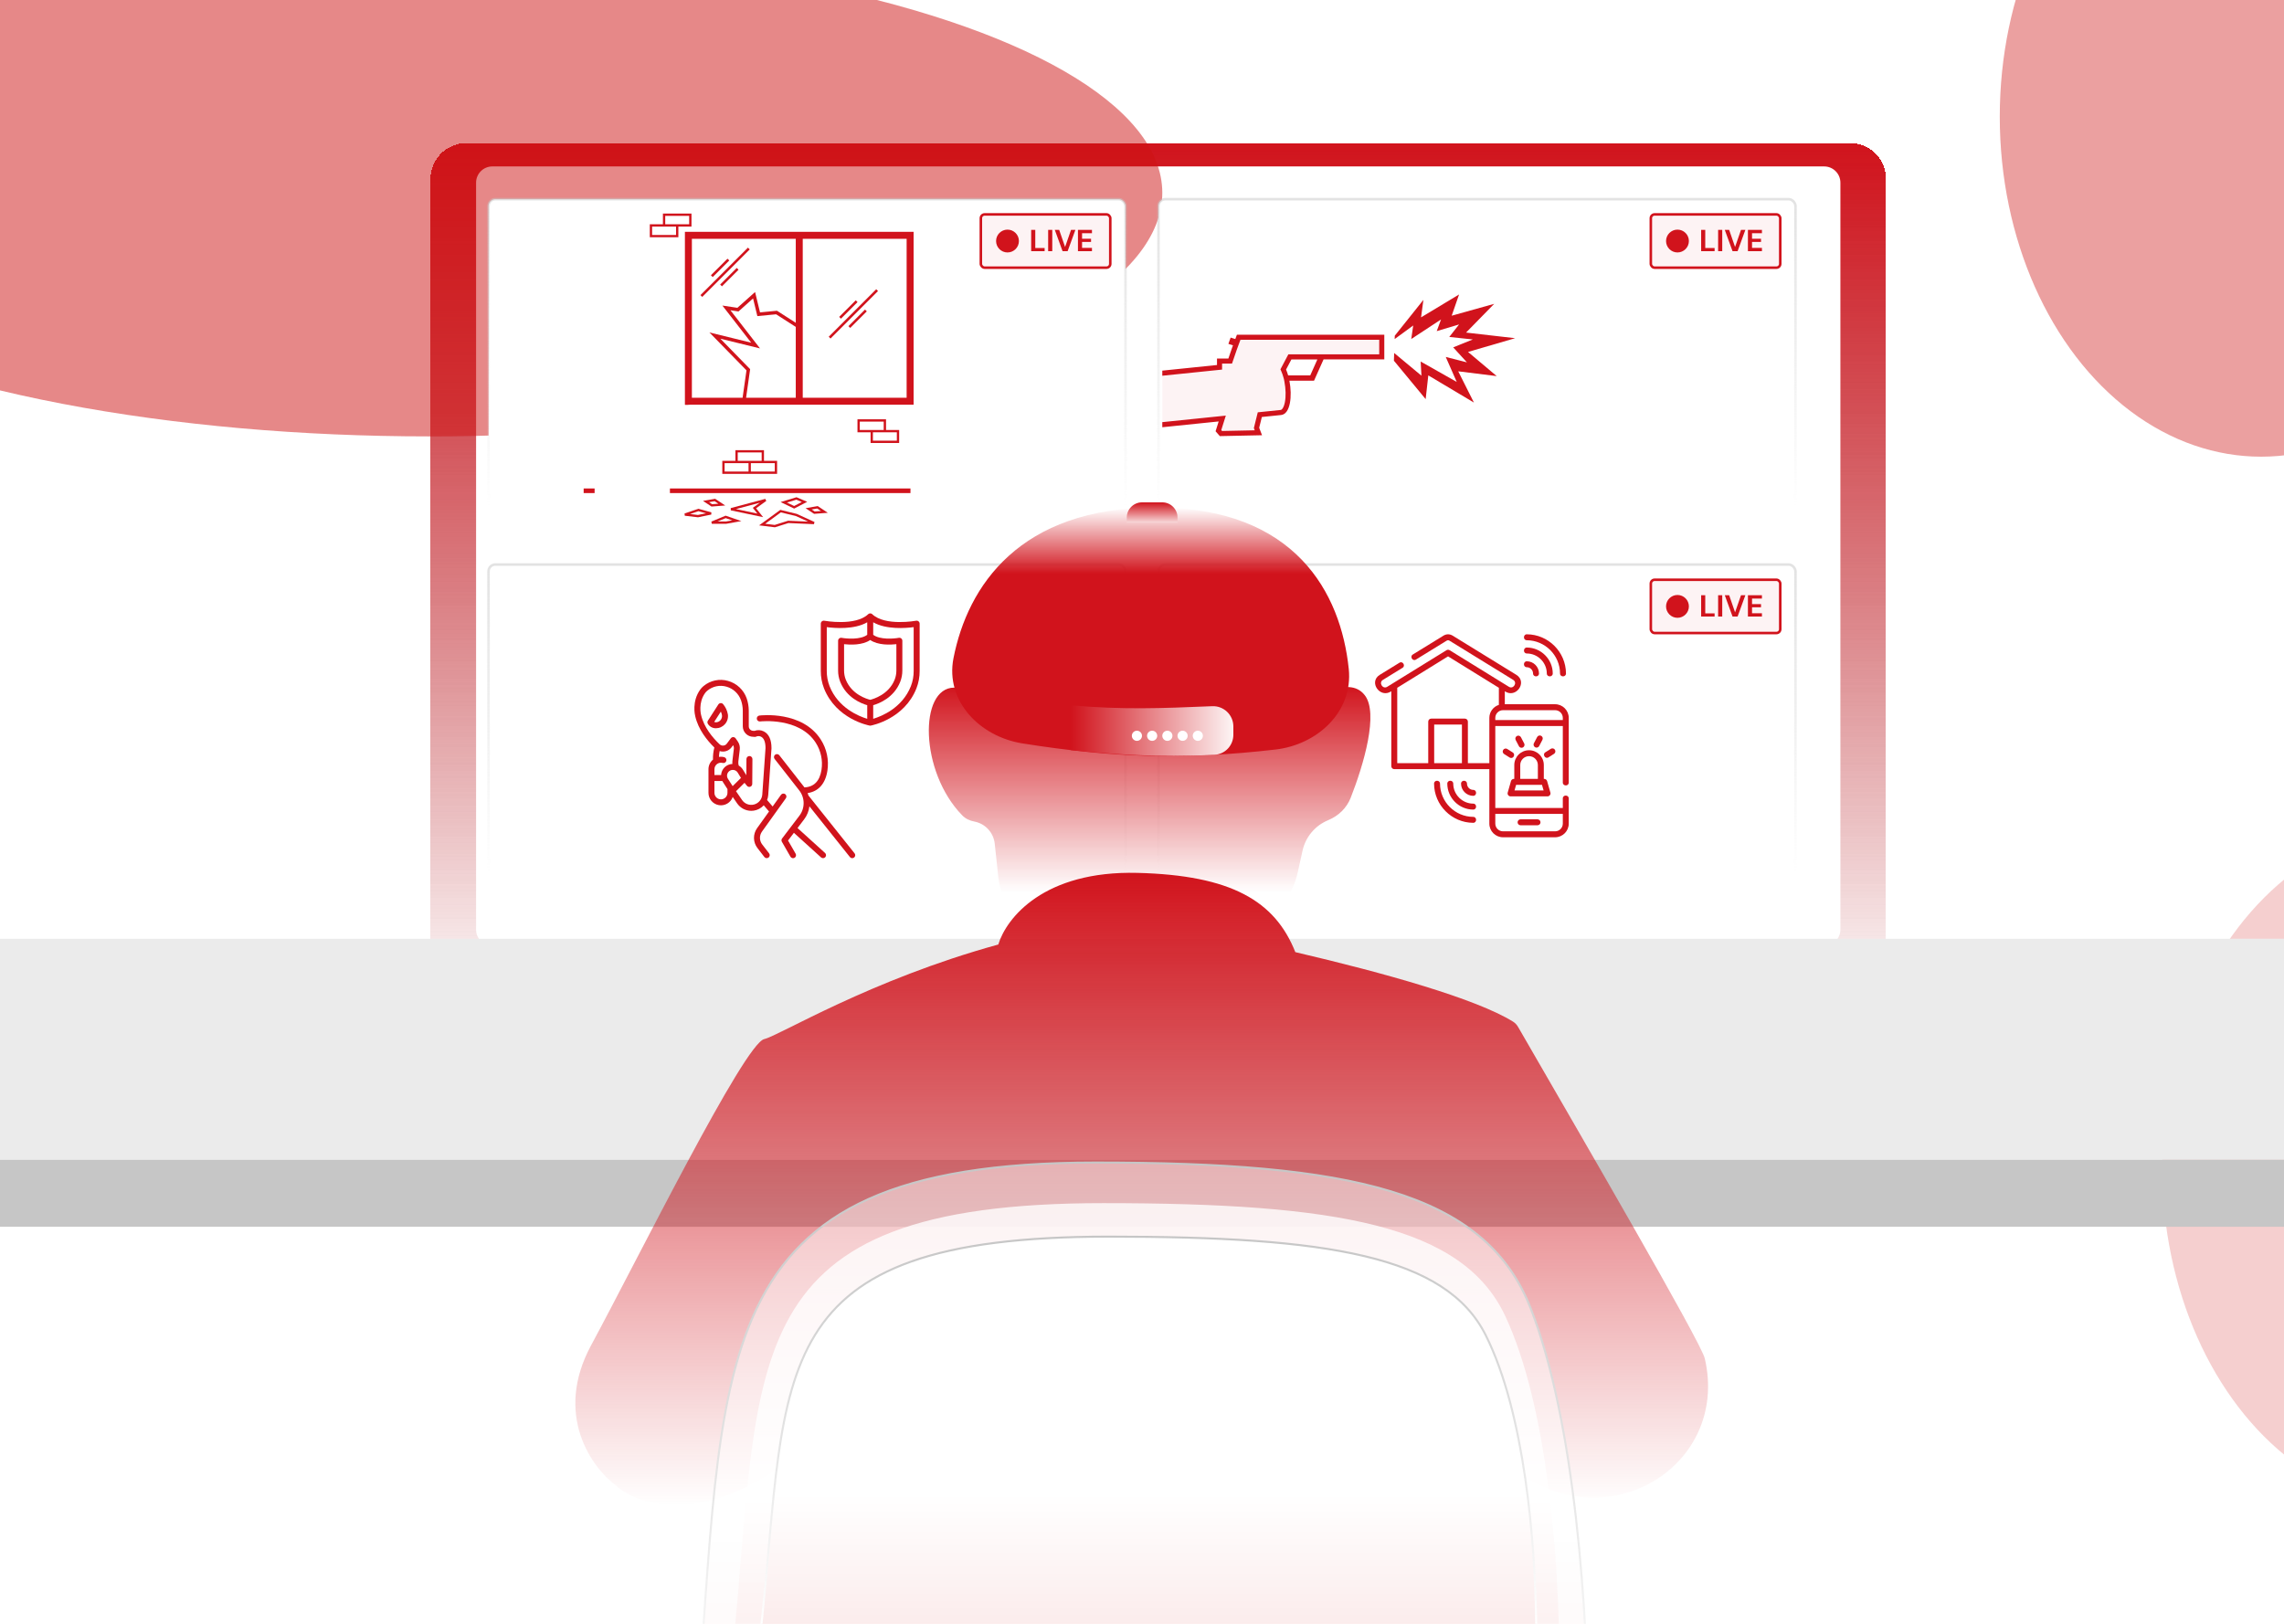
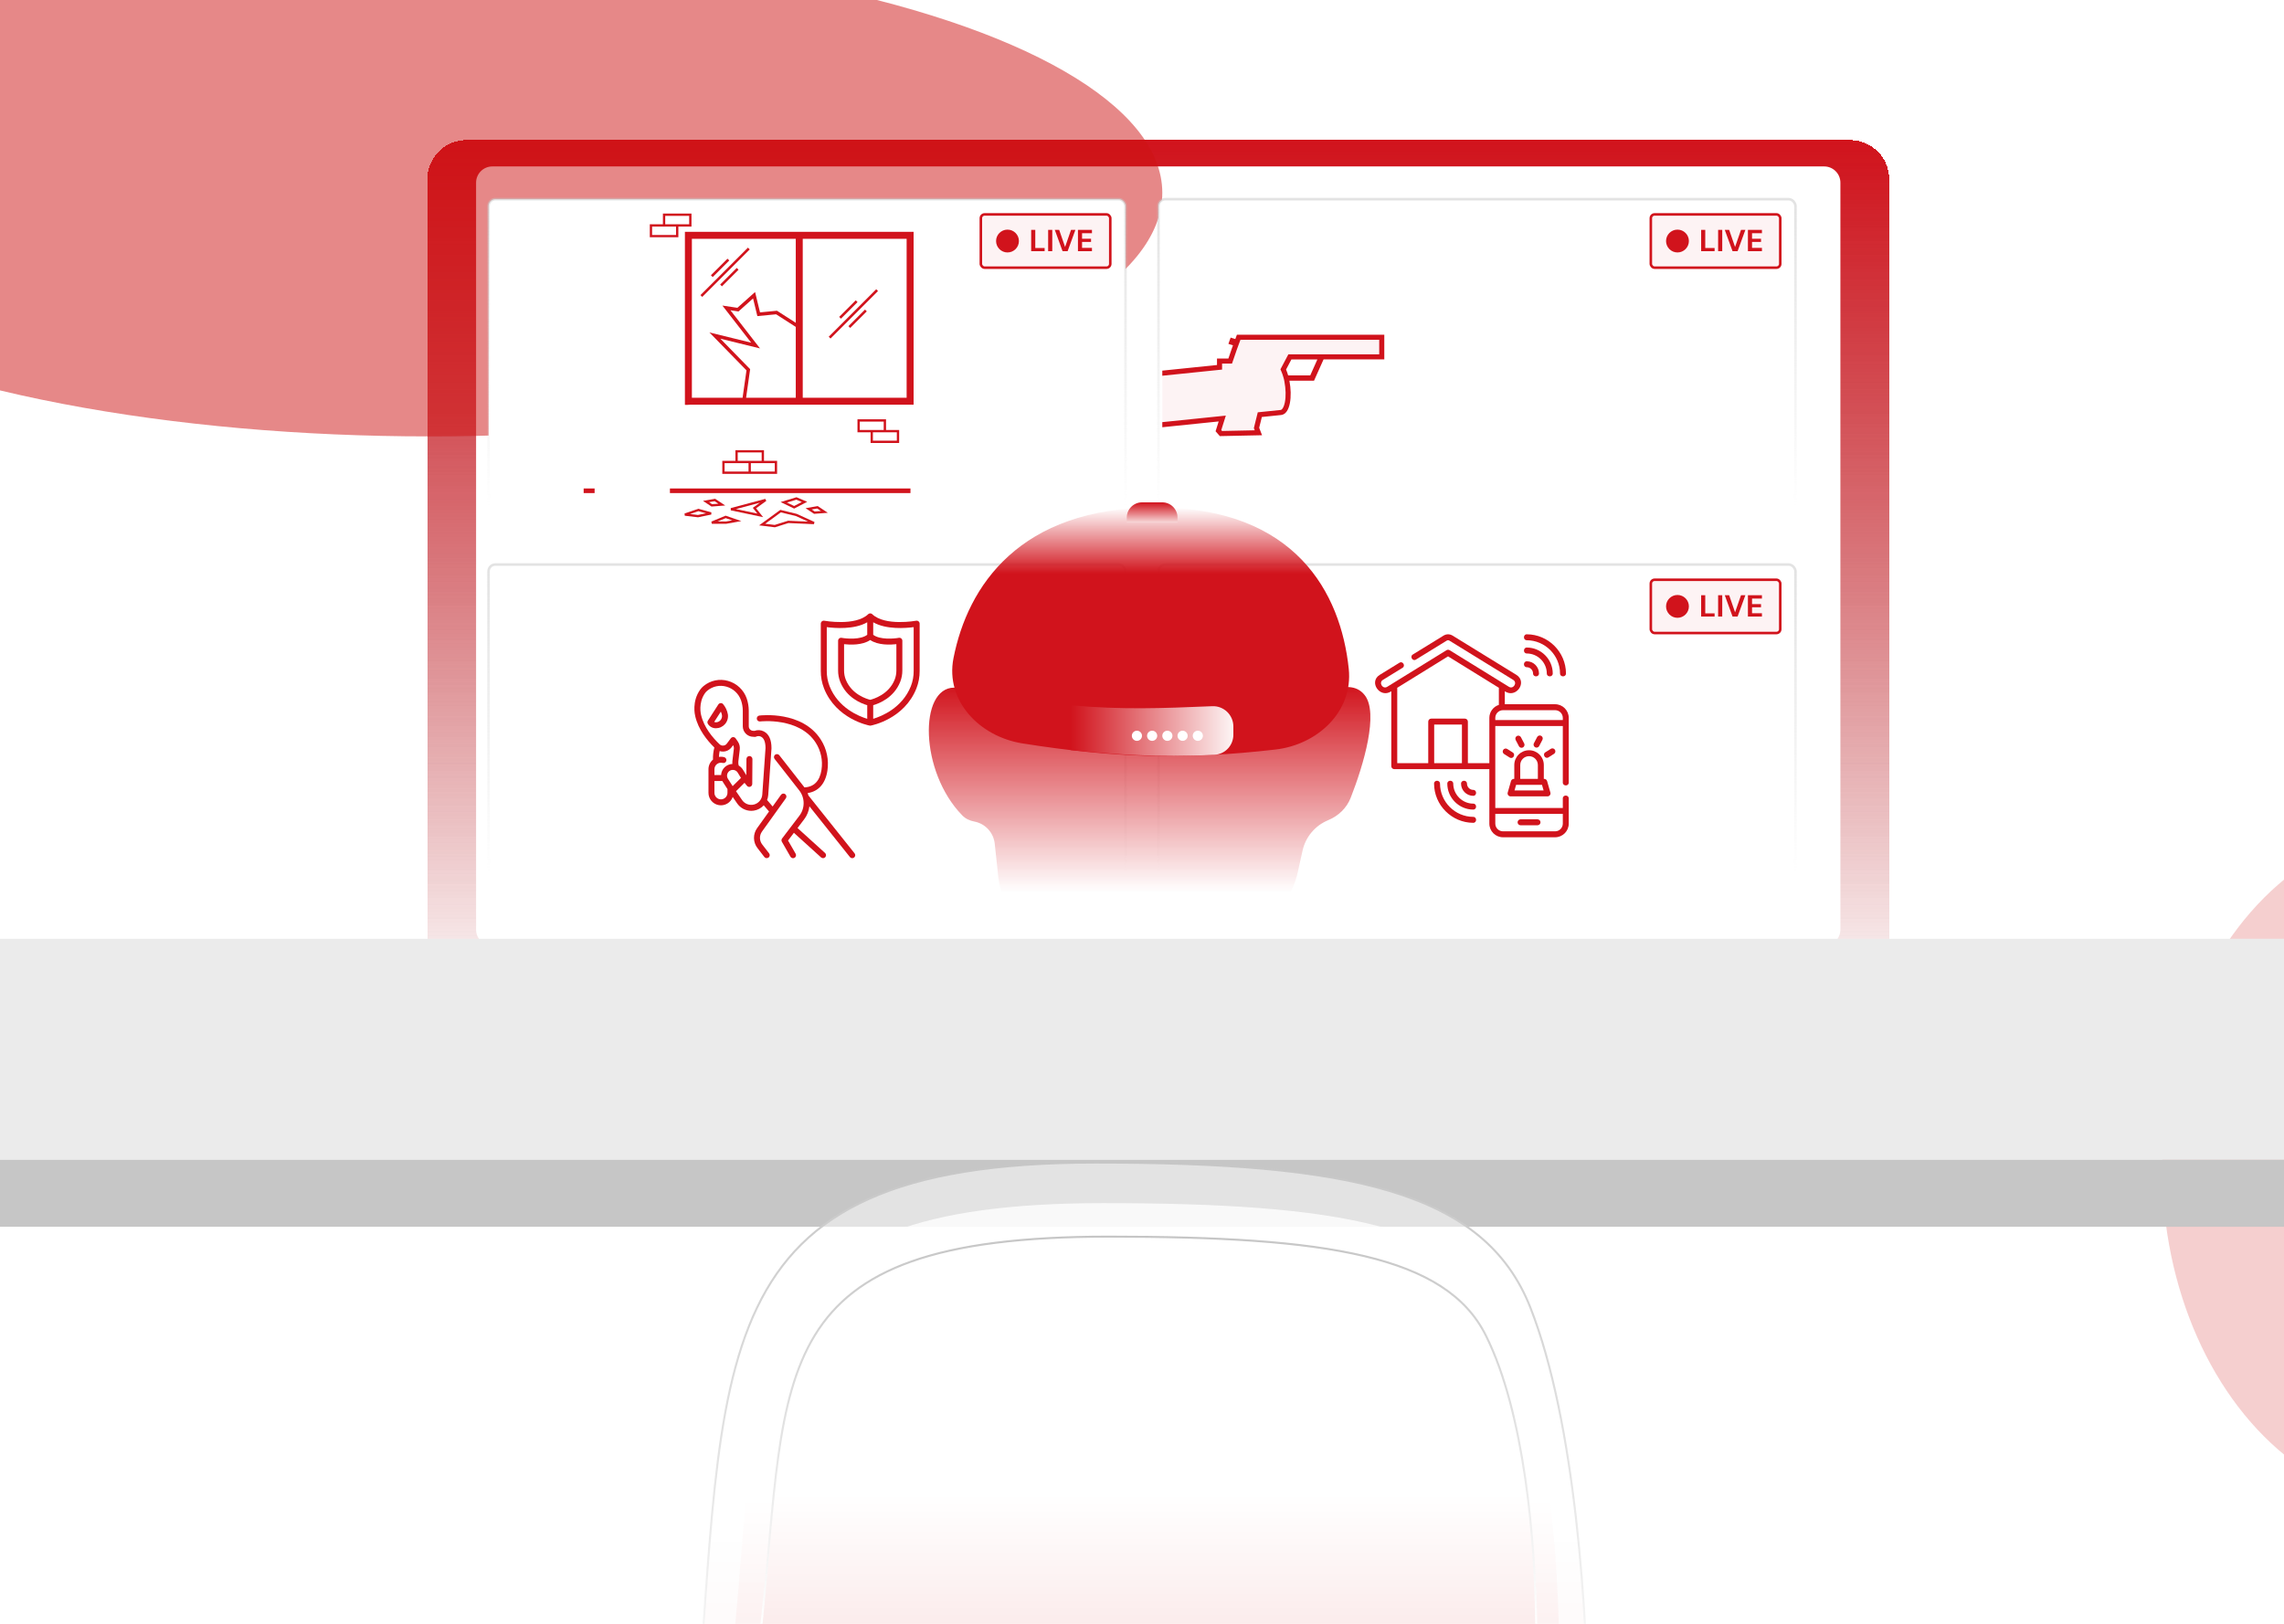
<svg xmlns="http://www.w3.org/2000/svg" width="450" height="320" viewBox="0 0 450 320" fill="none">
  <g clip-path="url(#clip0_3553_862)">
    <rect width="450" height="320" fill="white" />
    <g filter="url(#filter0_d_3553_862)">
      <g filter="url(#filter1_di_3553_862)">
        <path d="M361.32 24H88.68C84.439 24 81 27.439 81 31.68V189.12C81 193.362 84.439 196.8 88.68 196.8H361.32C365.562 196.8 369 193.362 369 189.12V31.68C369 27.439 365.562 24 361.32 24Z" fill="url(#paint0_linear_3553_862)" shape-rendering="crispEdges" />
        <path d="M361.32 24H88.68C84.439 24 81 27.439 81 31.68V189.12C81 193.362 84.439 196.8 88.68 196.8H361.32C365.562 196.8 369 193.362 369 189.12V31.68C369 27.439 365.562 24 361.32 24Z" fill="url(#paint1_linear_3553_862)" shape-rendering="crispEdges" />
-         <path d="M361.32 24H88.68C84.439 24 81 27.439 81 31.68V189.12C81 193.362 84.439 196.8 88.68 196.8H361.32C365.562 196.8 369 193.362 369 189.12V31.68C369 27.439 365.562 24 361.32 24Z" stroke="white" stroke-width="1.2" shape-rendering="crispEdges" />
      </g>
      <path d="M356.2 33.6H93.8C92.032 33.6 90.6 35.033 90.6 36.8V184C90.6 185.767 92.032 187.2 93.8 187.2H356.2C357.967 187.2 359.4 185.767 359.4 184V36.8C359.4 35.033 357.967 33.6 356.2 33.6Z" fill="white" />
    </g>
    <g opacity="0.5" filter="url(#filter2_f_3553_862)">
      <ellipse cx="144.5" cy="48" rx="144.5" ry="48" transform="matrix(-1 0 0 1 229 -10)" fill="#CE1111" />
    </g>
    <g opacity="0.4" filter="url(#filter3_f_3553_862)">
      <ellipse cx="92.5" cy="380" rx="144.5" ry="48" transform="rotate(180 92.5 380)" fill="#CE1111" />
    </g>
    <g opacity="0.4" filter="url(#filter4_f_3553_862)">
-       <ellipse cx="445.5" cy="23" rx="51.5" ry="67" transform="rotate(180 445.5 23)" fill="#CE1111" />
-     </g>
+       </g>
    <g opacity="0.2" filter="url(#filter5_f_3553_862)">
      <ellipse cx="51.5" cy="67" rx="51.5" ry="67" transform="matrix(-1 0 0 1 529 163)" fill="#CE1111" />
    </g>
    <rect x="96.25" y="111.25" width="125.5" height="67.5" rx="1.35" fill="white" stroke="url(#paint2_linear_3553_862)" stroke-width="0.5" />
    <path d="M163.015 151.903C163.348 149.758 162.885 147.565 161.712 145.738C158.071 140.047 149.964 140.968 149.62 141.01C149.466 141.029 149.325 141.108 149.228 141.231C149.132 141.354 149.089 141.51 149.108 141.665C149.127 141.82 149.206 141.961 149.329 142.057C149.452 142.153 149.608 142.196 149.763 142.177C149.839 142.168 157.474 141.298 160.722 146.372C161.739 147.957 162.142 149.86 161.853 151.722C161.51 153.921 160.379 155.078 158.494 155.171C158.461 155.127 158.428 155.082 158.394 155.038L153.535 148.828C153.438 148.707 153.298 148.63 153.144 148.613C152.991 148.595 152.837 148.639 152.715 148.734C152.593 148.829 152.514 148.968 152.494 149.121C152.474 149.275 152.515 149.429 152.609 149.553L157.468 155.763C158.023 156.473 158.328 157.348 158.334 158.25C158.34 159.152 158.048 160.03 157.502 160.748L154.088 165.239C154.018 165.331 153.977 165.442 153.97 165.557C153.962 165.673 153.989 165.788 154.047 165.888L155.736 168.823C155.774 168.891 155.825 168.951 155.886 168.999C155.948 169.048 156.018 169.083 156.093 169.104C156.168 169.125 156.247 169.13 156.324 169.121C156.401 169.111 156.476 169.086 156.544 169.047C156.611 169.008 156.67 168.956 156.718 168.894C156.765 168.832 156.799 168.761 156.819 168.686C156.839 168.611 156.843 168.532 156.833 168.455C156.822 168.378 156.796 168.303 156.756 168.236L155.261 165.64L156.416 164.121L161.765 168.966C161.881 169.071 162.033 169.125 162.189 169.117C162.345 169.11 162.491 169.04 162.596 168.925C162.701 168.809 162.755 168.656 162.748 168.501C162.74 168.345 162.671 168.198 162.555 168.094L157.131 163.181L158.439 161.46C159.007 160.713 159.364 159.828 159.474 158.896L167.449 168.896C167.497 168.957 167.557 169.008 167.624 169.046C167.692 169.084 167.767 169.108 167.844 169.117C167.921 169.126 167.999 169.12 168.074 169.098C168.149 169.077 168.218 169.041 168.279 168.993C168.34 168.944 168.39 168.884 168.428 168.816C168.465 168.748 168.488 168.673 168.497 168.596C168.505 168.519 168.498 168.44 168.476 168.366C168.454 168.291 168.417 168.222 168.368 168.162L159.293 156.783C159.244 156.617 159.186 156.453 159.12 156.292C161.249 155.972 162.618 154.444 163.015 151.903Z" fill="#D1131C" />
    <path d="M139.585 151.59V156.243C139.585 156.823 139.79 157.385 140.164 157.829C140.539 158.273 141.058 158.57 141.631 158.667C142.203 158.765 142.792 158.656 143.292 158.361C143.792 158.066 144.172 157.603 144.363 157.055L145.238 158.331C145.549 158.78 145.964 159.148 146.448 159.402C146.932 159.656 147.47 159.789 148.017 159.79C148.179 159.79 148.341 159.778 148.501 159.754C149.261 159.64 149.958 159.268 150.477 158.702L151.519 159.92L149.175 163.191C148.758 163.769 148.539 164.467 148.552 165.179C148.565 165.892 148.81 166.581 149.249 167.143L150.599 168.889C150.647 168.95 150.705 169.001 150.772 169.039C150.84 169.078 150.914 169.102 150.99 169.112C151.067 169.122 151.145 169.116 151.219 169.096C151.294 169.076 151.364 169.041 151.425 168.994C151.486 168.946 151.537 168.887 151.575 168.82C151.614 168.753 151.639 168.679 151.648 168.602C151.658 168.526 151.653 168.448 151.632 168.373C151.612 168.299 151.577 168.229 151.53 168.168L150.179 166.423C149.897 166.061 149.739 165.616 149.73 165.157C149.722 164.698 149.863 164.248 150.132 163.876L152.744 160.23L154.822 157.329C154.869 157.267 154.904 157.195 154.923 157.119C154.943 157.043 154.947 156.963 154.935 156.886C154.924 156.808 154.896 156.733 154.855 156.666C154.814 156.599 154.76 156.541 154.696 156.495C154.632 156.449 154.56 156.417 154.483 156.399C154.406 156.382 154.327 156.38 154.249 156.394C154.172 156.408 154.098 156.437 154.032 156.48C153.966 156.523 153.91 156.579 153.866 156.644L152.226 158.934L151.133 157.655C151.26 157.338 151.337 157.003 151.362 156.662L152 147.487C152.001 147.473 152.001 147.46 152.001 147.446C152.003 145.769 151.496 144.656 150.496 144.141C150.212 143.995 149.902 143.91 149.584 143.891C149.266 143.872 148.947 143.92 148.649 144.032C148.57 144.025 148.49 144.021 148.41 144.021C148.175 144.021 147.95 143.927 147.784 143.761C147.617 143.595 147.524 143.369 147.524 143.134V140.02C147.516 139.204 147.377 138.395 147.112 137.623C146.822 136.797 146.336 136.054 145.697 135.456C145.059 134.857 144.285 134.422 143.442 134.186C142.618 133.948 141.748 133.916 140.908 134.091C140.068 134.267 139.284 134.645 138.624 135.192L138.577 135.231C138.347 135.424 138.142 135.644 137.966 135.887C136.274 138.232 136.918 140.914 136.979 141.147C137.586 143.773 139.312 145.914 140.743 147.309C140.54 148.088 140.449 148.893 140.474 149.698C140.196 149.929 139.972 150.218 139.818 150.545C139.665 150.872 139.585 151.229 139.585 151.59ZM142.044 157.526C141.704 157.525 141.378 157.39 141.137 157.149C140.897 156.909 140.761 156.583 140.761 156.243V153.914H142.318C142.354 153.984 142.392 154.052 142.435 154.118L143.327 155.504V156.242C143.327 156.582 143.192 156.909 142.951 157.149C142.711 157.39 142.384 157.525 142.044 157.526ZM144.6 151.746C144.675 151.761 144.748 151.783 144.818 151.812C144.822 151.814 144.827 151.815 144.832 151.817C145.048 151.909 145.23 152.067 145.352 152.268L145.989 153.305L144.351 154.921L143.424 153.481C143.267 153.237 143.209 152.942 143.262 152.657C143.315 152.372 143.475 152.118 143.708 151.946C143.902 151.802 144.137 151.725 144.378 151.725C144.452 151.725 144.527 151.732 144.601 151.746L144.6 151.746ZM138.123 140.875C138.122 140.868 138.12 140.861 138.118 140.855C138.112 140.831 137.522 138.512 138.92 136.575C139.039 136.411 139.178 136.262 139.334 136.132L139.371 136.101C139.886 135.675 140.497 135.381 141.151 135.244C141.805 135.108 142.483 135.133 143.125 135.319C143.786 135.504 144.392 135.845 144.893 136.314C145.393 136.783 145.773 137.366 146.001 138.013C146.223 138.663 146.34 139.344 146.346 140.03V143.135C146.346 143.682 146.564 144.207 146.951 144.594C147.337 144.981 147.862 145.198 148.409 145.198C148.487 145.198 148.564 145.204 148.641 145.215C148.657 145.217 148.672 145.216 148.688 145.217C148.709 145.219 148.73 145.22 148.752 145.22C148.77 145.218 148.789 145.216 148.808 145.212C148.827 145.21 148.847 145.208 148.867 145.203C148.887 145.197 148.908 145.191 148.928 145.182C148.943 145.177 148.957 145.174 148.971 145.168C149.126 145.095 149.295 145.059 149.466 145.062C149.637 145.066 149.805 145.109 149.956 145.188C150.53 145.484 150.822 146.237 150.824 147.427L150.188 156.582C150.156 157.034 149.985 157.465 149.697 157.815C149.41 158.166 149.02 158.418 148.583 158.537C148.146 158.656 147.682 158.636 147.256 158.48C146.831 158.324 146.465 158.039 146.208 157.665L145.013 155.922L146.55 154.405L146.688 154.269L147.165 154.857C147.242 154.952 147.345 155.02 147.462 155.053C147.579 155.086 147.703 155.082 147.817 155.042C147.931 155.001 148.03 154.927 148.101 154.828C148.171 154.729 148.209 154.611 148.21 154.49L148.244 149.584C148.245 149.428 148.184 149.278 148.074 149.167C147.965 149.056 147.816 148.993 147.66 148.992H147.656C147.5 148.992 147.351 149.053 147.241 149.163C147.131 149.272 147.068 149.421 147.067 149.576L147.045 152.776L146.354 151.652C146.153 151.327 145.875 151.057 145.545 150.866C145.466 150.608 145.441 150.336 145.472 150.067L145.751 147.698C145.818 147.133 145.675 146.564 145.349 146.098L144.938 145.511C144.885 145.435 144.814 145.373 144.732 145.329C144.649 145.285 144.558 145.262 144.465 145.26C144.372 145.259 144.28 145.28 144.196 145.321C144.113 145.362 144.04 145.422 143.984 145.497L143.196 146.554C143.116 146.661 143.014 146.751 142.897 146.816C142.78 146.881 142.651 146.921 142.518 146.933C142.384 146.944 142.25 146.928 142.124 146.884C141.997 146.84 141.881 146.77 141.784 146.679C140.43 145.404 138.695 143.362 138.123 140.875ZM141.787 148.01C142.209 148.146 142.663 148.147 143.085 148.012C143.507 147.877 143.876 147.614 144.14 147.258L144.44 146.856C144.563 147.069 144.613 147.316 144.584 147.56L144.304 149.929C144.28 150.136 144.277 150.345 144.294 150.553C143.718 150.573 143.17 150.809 142.759 151.213C142.348 151.618 142.103 152.162 142.073 152.738H140.761V151.59C140.762 151.393 140.807 151.198 140.895 151.022C140.982 150.845 141.109 150.691 141.266 150.571C141.422 150.452 141.604 150.369 141.798 150.331C141.991 150.293 142.191 150.3 142.381 150.351C142.531 150.392 142.692 150.371 142.827 150.294C142.963 150.216 143.061 150.088 143.102 149.937C143.143 149.787 143.122 149.626 143.044 149.491C142.967 149.355 142.838 149.256 142.688 149.216C142.35 149.123 141.996 149.106 141.651 149.165C141.665 148.777 141.711 148.391 141.787 148.01Z" fill="#D1131C" />
    <path d="M142.835 142.703C143.063 142.444 143.232 142.139 143.332 141.809C143.431 141.479 143.458 141.131 143.41 140.79C143.279 140.041 142.952 139.34 142.463 138.757C142.403 138.689 142.328 138.636 142.244 138.602C142.16 138.568 142.069 138.554 141.978 138.561C141.888 138.567 141.8 138.595 141.722 138.642C141.644 138.688 141.577 138.752 141.528 138.829L139.473 142.02C139.411 142.115 139.378 142.227 139.379 142.341C139.379 142.455 139.413 142.566 139.475 142.661C139.641 142.926 139.873 143.144 140.147 143.293C140.422 143.443 140.73 143.519 141.043 143.515H141.064C141.4 143.513 141.732 143.44 142.037 143.3C142.343 143.16 142.615 142.956 142.835 142.703ZM141.95 141.928C141.839 142.057 141.702 142.16 141.547 142.231C141.392 142.302 141.224 142.338 141.054 142.338C140.937 142.34 140.82 142.314 140.716 142.261L142.022 140.235C142.132 140.463 142.207 140.706 142.246 140.956C142.269 141.13 142.255 141.306 142.204 141.474C142.153 141.642 142.066 141.796 141.95 141.928Z" fill="#D1131C" />
    <path d="M180.496 122.327C180.435 122.338 174.374 123.432 171.858 121.044C171.855 121.041 171.852 121.039 171.848 121.036C171.824 121.013 171.797 120.992 171.768 120.974C171.767 120.973 171.765 120.971 171.763 120.97C171.738 120.955 171.712 120.941 171.686 120.93C171.681 120.928 171.676 120.927 171.671 120.925C171.661 120.921 171.65 120.918 171.64 120.914C171.617 120.906 171.593 120.9 171.568 120.895C171.558 120.893 171.548 120.891 171.539 120.889C171.507 120.884 171.475 120.882 171.443 120.882C171.441 120.882 171.439 120.882 171.437 120.882C171.403 120.883 171.369 120.888 171.335 120.895C171.326 120.897 171.318 120.899 171.31 120.901C171.284 120.908 171.259 120.916 171.235 120.926C171.226 120.929 171.217 120.933 171.208 120.937C171.177 120.951 171.148 120.967 171.12 120.986L171.117 120.988C171.093 121.005 171.07 121.023 171.048 121.044C168.532 123.432 162.472 122.338 162.411 122.326C162.326 122.311 162.239 122.314 162.155 122.335C162.072 122.357 161.994 122.397 161.927 122.452C161.861 122.507 161.807 122.577 161.771 122.655C161.734 122.733 161.715 122.818 161.715 122.905V132.216C161.707 133.392 161.922 134.559 162.349 135.655C164.74 141.699 171.077 142.941 171.346 142.992H171.347C171.382 142.998 171.417 143.002 171.453 143.002C171.457 143.002 171.462 143.001 171.466 143C171.497 143 171.528 142.997 171.558 142.992H171.561C171.829 142.942 178.167 141.699 180.558 135.655C180.985 134.559 181.2 133.392 181.191 132.216V122.905C181.191 122.818 181.172 122.733 181.136 122.655C181.099 122.577 181.045 122.508 180.979 122.452C180.913 122.397 180.835 122.357 180.751 122.336C180.668 122.314 180.58 122.311 180.495 122.327H180.496ZM171.452 137.909C170.843 137.763 167.811 136.9 166.631 133.919C166.408 133.344 166.296 132.731 166.301 132.114V126.949C167.489 127.08 169.916 127.184 171.453 126.125C172.991 127.184 175.418 127.081 176.606 126.948V132.114C176.611 132.731 176.499 133.344 176.276 133.919C175.102 136.885 172.062 137.761 171.452 137.909ZM163.443 135.222C163.071 134.264 162.884 133.244 162.892 132.216V123.59C164.462 123.797 168.311 124.105 170.865 122.631V125.101C169.537 126.103 166.806 125.877 165.821 125.694C165.736 125.678 165.649 125.681 165.565 125.703C165.481 125.725 165.404 125.765 165.337 125.82C165.271 125.875 165.217 125.944 165.18 126.022C165.144 126.101 165.125 126.186 165.125 126.272V132.114C165.119 132.88 165.259 133.639 165.537 134.353C166.787 137.512 169.707 138.64 170.865 138.972V141.654C169.228 141.16 165.148 139.533 163.443 135.222ZM180.015 132.216C180.023 133.244 179.836 134.264 179.464 135.222C177.758 139.533 173.678 141.161 172.041 141.654V138.971C173.199 138.64 176.119 137.512 177.369 134.352C177.647 133.639 177.787 132.879 177.782 132.114V126.272C177.782 126.186 177.763 126.101 177.726 126.022C177.69 125.944 177.636 125.875 177.57 125.82C177.503 125.765 177.425 125.725 177.342 125.703C177.258 125.681 177.171 125.678 177.086 125.694C176.101 125.877 173.369 126.102 172.042 125.099V122.631C174.597 124.104 178.445 123.797 180.015 123.59L180.015 132.216Z" fill="#D1131C" />
    <rect x="228.25" y="111.25" width="125.5" height="67.5" rx="1.35" fill="white" stroke="url(#paint3_linear_3553_862)" stroke-width="0.5" />
    <rect x="-0.281" y="185" width="450.56" height="43.56" fill="#EBEBEB" />
    <rect x="-0.281" y="228.56" width="450.56" height="13.2" fill="url(#paint4_linear_3553_862)" />
-     <path d="M196.684 186.137C198.289 180.886 205.664 171.55 224.119 172.017C242.563 172.484 251.204 177.529 255.208 187.636C272.763 191.742 290.796 196.797 298.095 201.328C298.527 201.596 298.851 201.953 299.105 202.393C311.165 223.286 335.128 264.482 335.878 267.699C340.94 289.415 315.39 304.569 296.691 288.315C296.045 287.753 295.217 287.412 294.36 287.412H157.039C156.292 287.412 155.56 287.669 154.962 288.117C137.965 300.842 125.484 296.541 121.313 292.719C116.613 289.231 109.061 278.829 116.461 265.121C125.711 247.986 146.636 205.681 150.579 204.77C153.539 204.087 171.451 193.067 196.684 186.137Z" fill="url(#paint5_linear_3553_862)" />
    <path d="M215.875 229.1C136.997 229.1 143.174 267.682 136.998 341.9H313C312.794 318.044 310.418 280.307 301.513 257.668C292.477 234.696 265.779 229.1 215.875 229.1Z" fill="url(#paint6_linear_3553_862)" fill-opacity="0.5" stroke="url(#paint7_linear_3553_862)" stroke-width="0.4" />
    <path d="M217.362 237.1C144.392 237.1 150.106 267.199 144.393 325.1H307.212C307.022 306.489 304.824 277.048 296.586 259.387C288.226 241.465 263.528 237.1 217.362 237.1Z" fill="url(#paint8_linear_3553_862)" fill-opacity="0.8" />
    <path d="M218.423 243.7C150.003 243.7 155.361 269.9 150.004 320.3H302.669C302.491 304.1 300.43 278.473 292.706 263.1C284.868 247.5 261.71 243.7 218.423 243.7Z" fill="url(#paint9_linear_3553_862)" stroke="url(#paint10_linear_3553_862)" stroke-width="0.4" />
    <rect x="96.25" y="39.25" width="125.5" height="67.5" rx="1.35" fill="white" stroke="url(#paint11_linear_3553_862)" stroke-width="0.5" />
    <g clip-path="url(#clip1_3553_862)">
      <path d="M134.943 79.757C134.943 79.84 135.907 79.757 135.907 79.757C136.317 79.757 136.317 79.757 136.317 79.757V47.062H156.785V63.614L153.084 61.237L149.74 61.561L148.768 57.547L145.283 60.659L142.329 60.216L148.005 67.534L139.771 65.515L147.074 72.986L146.308 78.384L136.317 78.383C136.305 78.834 136.338 79.291 136.317 79.757H180.001V45.689H134.943L134.943 79.757ZM147.795 72.75L141.926 66.745L149.742 68.662L143.909 61.142L145.498 61.38L145.618 61.274L148.373 58.813L149.217 62.295L152.914 61.938L156.784 64.423V78.383H146.995L147.795 72.75ZM178.627 78.383H158.159V47.062H178.627V78.383Z" fill="#D1131C" />
      <path d="M140.064 54.247L143.332 50.98L143.685 51.333L140.418 54.6L140.064 54.247Z" fill="#D1131C" />
      <path d="M141.889 56.074L145.156 52.806L145.509 53.16L142.242 56.427L141.889 56.074Z" fill="#D1131C" />
      <path d="M138.006 58.158L147.364 48.801L147.717 49.154L138.359 58.511L138.006 58.158Z" fill="#D1131C" />
      <path d="M165.336 62.45L168.603 59.182L168.956 59.535L165.689 62.803L165.336 62.45Z" fill="#D1131C" />
      <path d="M167.16 64.274L170.427 61.007L170.78 61.36L167.513 64.627L167.16 64.274Z" fill="#D1131C" />
      <path d="M163.277 66.36L172.635 57.002L172.988 57.355L163.63 66.713L163.277 66.36Z" fill="#D1131C" />
      <path d="M131.99 97.17H132.128H179.383V96.261H132.128H131.99V97.17Z" fill="#D1131C" />
      <path d="M117.152 96.261H117.117H114.994V97.17H117.117H117.152V96.261Z" fill="#D1131C" />
      <path d="M150.782 98.313L143.969 100.13L143.98 100.572L150.349 101.913L148.97 100.167L150.974 98.716L150.782 98.313ZM148.32 100.077L149.214 101.209L145.007 100.323L149.714 99.068L148.32 100.077Z" fill="#D1131C" />
      <path d="M149.561 103.533L150.132 103.603L152.679 103.912L155.338 103.076L160.37 103.301L160.474 102.868L156.973 101.27L153.745 100.482L149.561 103.533ZM156.822 101.7L159.222 102.796L155.278 102.619L152.636 103.449L150.76 103.221L153.842 100.974L156.822 101.7Z" fill="#D1131C" />
      <path d="M153.797 98.938L154.321 99.191L156.466 100.225L159.039 98.891L156.93 97.988L153.797 98.938ZM156.459 99.716L155.043 99.035L156.904 98.471L157.976 98.93L156.459 99.716Z" fill="#D1131C" />
      <path d="M142.886 99.617L140.899 98.293L138.508 98.709L138.982 99.024L140.182 99.824L142.886 99.617ZM140.797 98.771L141.538 99.265L140.303 99.36L139.706 98.961L140.797 98.771Z" fill="#D1131C" />
      <path d="M158.721 100.148L159.194 100.463L160.394 101.263L163.098 101.056L161.111 99.732L158.721 100.148ZM160.516 100.798L159.918 100.4L161.01 100.21L161.75 100.704L160.516 100.798Z" fill="#D1131C" />
      <path d="M142.96 101.621L140.154 102.789L140.242 103.226H143.063L146.064 102.69L142.96 101.621ZM143.023 102.772H141.378L142.975 102.106L144.262 102.55L143.023 102.772Z" fill="#D1131C" />
      <path d="M134.869 101.195L134.917 101.635L137.526 101.942L140.137 101.405L140.151 100.964L137.585 100.264L134.869 101.195ZM139.115 101.151L137.506 101.483L135.961 101.301L137.6 100.738L139.115 101.151Z" fill="#D1131C" />
      <path d="M144.895 88.711V90.818H142.309V93.379H147.48H147.934H153.106V93.152V90.818H150.52V88.711H144.895ZM145.349 89.165H150.066V90.818H147.934H147.48H145.349V89.165H145.349ZM142.762 92.925V91.273H147.479L147.48 92.925H142.762ZM152.652 92.925H147.934V91.272H150.52H152.651L152.652 92.925Z" fill="#D1131C" />
      <path d="M133.652 46.53V44.65H136.238V44.422V42.088H130.611V44.195H128.025V46.757H133.651L133.652 46.53ZM131.065 42.542H135.783V44.195H133.651H131.065V42.542ZM133.198 46.302H128.479V44.65H130.611H133.198V46.302Z" fill="#D1131C" />
      <path d="M177.153 87.298V87.071V84.737H174.567V82.629H168.941V85.191H171.527V87.298H177.153ZM176.699 86.843H171.981V85.191H174.567V85.191H176.699V86.843H176.699ZM169.395 83.084H174.113V84.736H169.395V83.084Z" fill="#D1131C" />
    </g>
    <rect x="193.25" y="42.25" width="25.5" height="10.5" rx="0.75" fill="#D1131C" fill-opacity="0.05" />
    <rect x="193.25" y="42.25" width="25.5" height="10.5" rx="0.75" stroke="#D1131C" stroke-width="0.5" />
    <circle cx="198.5" cy="47.5" r="2.25" fill="#D1131C" />
    <path d="M203.164 49.5V45.3H203.974V48.87H205.816V49.5H203.164ZM206.51 49.5V45.3H207.32V49.5H206.51ZM209.35 49.5L207.82 45.3H208.684L209.848 48.672L211.018 45.3H211.876L210.346 49.5H209.35ZM212.381 49.5V45.3H215.141V45.954H213.191V47.052H214.961V47.682H213.191V48.846H215.141V49.5H212.381Z" fill="#D1131C" />
    <path d="M239.322 185H210.325C203.312 185 197.427 179.712 196.679 172.739L195.984 166.257C195.75 164.07 194.107 162.297 191.945 161.896C191.059 161.732 190.222 161.34 189.593 160.695C181.136 152.028 181.046 135.51 187.999 135.51C190.88 135.51 193.266 138.29 196.146 138.29H253.281C258.677 138.29 265.549 132.747 268.88 136.993C271.653 140.528 268.72 150.584 266.112 157.232C265.319 159.252 263.689 160.808 261.681 161.632C259.118 162.686 257.232 164.926 256.632 167.632L255.693 171.863C253.989 179.538 247.183 185 239.322 185Z" fill="url(#paint12_linear_3553_862)" />
    <rect x="228.25" y="39.25" width="125.5" height="67.5" rx="1.35" fill="white" stroke="url(#paint13_linear_3553_862)" stroke-width="0.5" />
    <g clip-path="url(#clip2_3553_862)">
      <path d="M272.239 66.465V70.329H260.443L260.312 70.625L258.572 74.52H253.437L253.552 75.116C253.836 76.581 253.879 78.159 253.641 79.37C253.521 79.977 253.336 80.459 253.105 80.788C252.882 81.107 252.632 81.261 252.351 81.29L248.56 81.68L248.21 81.716L248.126 82.058L247.603 84.174L247.565 84.325L247.621 84.472L247.929 85.285L240.559 85.439L240.059 84.87L240.583 83.203L240.811 82.478L240.055 82.556L197.276 86.957L196.827 87.003V125.458L196.829 125.479L203.184 197.964C203.57 202.37 200.039 206.291 195.213 206.657C190.383 207.024 186.206 203.682 185.819 199.27L180.164 134.761L180.124 134.305H174.234L174.194 134.761L168.539 199.27C168.152 203.682 163.976 207.023 159.146 206.657C154.32 206.292 150.789 202.37 151.175 197.964L155.851 144.629L155.869 144.419L155.732 144.26C155.649 144.162 155.567 144.064 155.485 143.964L155.243 143.66C153.335 141.213 151.972 138.186 151.086 135.753C150.644 134.54 150.323 133.481 150.112 132.727C150.007 132.35 149.93 132.049 149.879 131.844L149.878 131.841L165.329 120.167L165.742 119.854L165.415 119.452C165.097 119.061 164.831 118.744 164.645 118.524C164.551 118.415 164.478 118.329 164.428 118.271C164.403 118.242 164.383 118.219 164.37 118.204C164.364 118.197 164.359 118.19 164.355 118.187L164.35 118.181L164.043 117.832L163.673 118.111L162.869 118.718C161.406 116.783 159.852 115.11 158.492 113.65C158.241 113.38 157.899 113.011 157.531 112.606V98.974C158.597 95.649 159.787 93.43 160.829 92.013L161.183 91.531L160.647 91.268L159.124 90.517L158.746 90.33L158.498 90.671C156.187 93.856 153.758 99.675 152.548 109.825C152.521 110.047 152.567 110.27 152.633 110.468C152.7 110.671 152.802 110.883 152.922 111.095C153.162 111.518 153.503 111.99 153.887 112.471C154.656 113.435 155.646 114.497 156.466 115.377C157.815 116.825 159.325 118.456 160.73 120.332L152.249 126.741C151.095 125.075 149.648 123.52 148.192 121.959C144.728 118.242 141.036 114.241 141.694 108.722C142.862 98.932 145.248 91.359 148.774 86.04C150.324 83.702 152.09 81.799 154.07 80.34C158.281 77.239 162.184 77.081 163.619 77.15L164.077 77.186C164.083 77.187 164.09 77.188 164.099 77.189L164.132 77.194H191.57C191.89 77.194 192.205 77.226 192.519 77.278L192.585 77.289L192.652 77.282L239.828 72.429L240.277 72.382V71.156H242.375L242.491 70.819L243.234 68.658L243.396 68.223L243.579 67.728L243.075 67.571L242.667 67.444L242.772 67.15L243.235 67.294L243.688 67.435L243.853 66.99L244.047 66.465H272.239ZM253.995 70.597L252.942 72.591L252.831 72.803L252.926 73.022C253.071 73.359 253.201 73.726 253.312 74.116L253.416 74.478H258.474L258.605 74.183L260.011 71.033L260.325 70.33H254.136L253.995 70.597Z" fill="#D1131C" fill-opacity="0.05" stroke="#D1131C" />
-       <path d="M288.849 65.54L294.39 59.877L286.015 62.216L287.471 58.03L279.98 62.544L280.443 59.096L274.805 66.156L274.781 66.817L278.435 64.145L278.049 66.812L283.918 62.954L283.069 65.253L287.471 63.94L285.54 66.402L290.174 66.895L286.313 68.454L289.016 71.409L284.845 70.343L287.008 75.267L279.902 71.245L280.056 74.037L274.684 69.563L274.631 71.082L280.887 78.653L281.408 73.975L290.396 79.331L287.303 73.174L294.886 74.118L289.236 69.357L298.516 66.648L288.849 65.54Z" fill="#D1131C" />
    </g>
    <rect x="325.25" y="114.25" width="25.5" height="10.5" rx="0.75" fill="#D1131C" fill-opacity="0.05" />
    <rect x="325.25" y="114.25" width="25.5" height="10.5" rx="0.75" stroke="#D1131C" stroke-width="0.5" />
    <circle cx="330.5" cy="119.5" r="2.25" fill="#D1131C" />
    <path d="M335.164 121.5V117.3H335.974V120.87H337.816V121.5H335.164ZM338.51 121.5V117.3H339.32V121.5H338.51ZM341.35 121.5L339.82 117.3H340.684L341.848 120.672L343.018 117.3H343.876L342.346 121.5H341.35ZM344.381 121.5V117.3H347.141V117.954H345.191V119.052H346.961V119.682H345.191V120.846H347.141V121.5H344.381Z" fill="#D1131C" />
    <path d="M227.76 100C200.792 100 190.632 115.583 187.859 129.7C186.209 138.099 192.975 145.152 201.428 146.498C219.656 149.401 233.574 149.741 251.285 147.71C259.651 146.75 266.612 140.186 265.737 131.81C264.178 116.881 255.26 100 227.76 100Z" fill="url(#paint14_linear_3553_862)" />
    <path d="M222 102C222 100.343 223.343 99 225 99H229C230.657 99 232 100.343 232 102V103H222V102Z" fill="url(#paint15_linear_3553_862)" />
    <path d="M211 139C221.172 139.885 228.606 139.595 238.838 139.171C241.108 139.077 243 140.891 243 143.163V144.796C243 146.886 241.39 148.63 239.303 148.742C228.071 149.345 219.128 148.622 211 147.827V139Z" fill="url(#paint16_linear_3553_862)" />
    <g filter="url(#filter6_i_3553_862)">
      <circle cx="1" cy="1" r="1" transform="matrix(-1 0 0 1 237 143)" fill="white" />
    </g>
    <g filter="url(#filter7_i_3553_862)">
      <circle cx="1" cy="1" r="1" transform="matrix(-1 0 0 1 234 143)" fill="white" />
    </g>
    <g filter="url(#filter8_i_3553_862)">
      <circle cx="1" cy="1" r="1" transform="matrix(-1 0 0 1 231 143)" fill="white" />
    </g>
    <g filter="url(#filter9_i_3553_862)">
      <circle cx="1" cy="1" r="1" transform="matrix(-1 0 0 1 228 143)" fill="white" />
    </g>
    <g filter="url(#filter10_i_3553_862)">
      <circle cx="1" cy="1" r="1" transform="matrix(-1 0 0 1 225 143)" fill="white" />
    </g>
    <rect x="325.25" y="42.25" width="25.5" height="10.5" rx="0.75" fill="#D1131C" fill-opacity="0.05" />
    <rect x="325.25" y="42.25" width="25.5" height="10.5" rx="0.75" stroke="#D1131C" stroke-width="0.5" />
    <circle cx="330.5" cy="47.5" r="2.25" fill="#D1131C" />
    <path d="M335.164 49.5V45.3H335.974V48.87H337.816V49.5H335.164ZM338.51 49.5V45.3H339.32V49.5H338.51ZM341.35 49.5L339.82 45.3H340.684L341.848 48.672L343.018 45.3H343.876L342.346 49.5H341.35ZM344.381 49.5V45.3H347.141V45.954H345.191V47.052H346.961V47.682H345.191V48.846H347.141V49.5H344.381Z" fill="#D1131C" />
    <g clip-path="url(#clip3_3553_862)">
      <path d="M306.389 138.783H296.484V136.226C298.685 137.728 301.028 134.402 298.755 132.989L286.18 125.251C286.174 125.247 286.169 125.244 286.163 125.241C285.884 125.081 285.593 125 285.3 125C285.007 125 284.717 125.081 284.437 125.241C284.432 125.244 284.426 125.247 284.421 125.251L278.347 128.988C277.722 129.372 278.308 130.388 278.961 129.986L285.026 126.254C285.223 126.144 285.377 126.144 285.575 126.254L298.139 133.986C299.026 134.537 298.166 135.89 297.286 135.344L285.609 128.133C285.42 128.015 285.18 128.015 284.991 128.133L273.312 135.345C272.435 135.89 271.575 134.537 272.459 133.987L276.342 131.598C276.966 131.214 276.38 130.198 275.727 130.6L271.843 132.991C269.578 134.398 271.915 137.726 274.116 136.226V150.988C274.116 151.312 274.379 151.574 274.702 151.574H293.435V162.309C293.435 163.793 294.642 165 296.126 165H306.389C307.873 165 309.08 163.793 309.08 162.309V157.343C309.08 156.61 307.909 156.577 307.909 157.343V159.223H294.607V143.075H307.909V154.22C307.909 154.953 309.08 154.986 309.08 154.22V141.475C309.08 139.991 307.873 138.783 306.389 138.783ZM282.568 150.402V142.79H288.033V150.402H282.568ZM289.205 150.402V142.204C289.205 141.881 288.942 141.618 288.619 141.618H281.982C281.658 141.618 281.396 141.881 281.396 142.204V150.402H275.288V135.541L285.3 129.35L295.312 135.541V138.909C294.225 139.255 293.435 140.274 293.435 141.475V142.489V150.402H289.205V150.402ZM307.909 160.395V162.309C307.909 163.147 307.227 163.828 306.389 163.828H296.126C295.288 163.828 294.607 163.147 294.607 162.309V160.395H307.909ZM294.607 141.903V141.475C294.607 140.637 295.288 139.955 296.126 139.955H306.389C307.227 139.955 307.909 140.637 307.909 141.475V141.903H294.607Z" fill="#D1131C" />
      <path d="M299.586 162.635H302.928C303.252 162.635 303.514 162.373 303.514 162.049C303.514 161.725 303.252 161.463 302.928 161.463H299.586C299.262 161.463 299 161.725 299 162.049C299 162.373 299.262 162.635 299.586 162.635Z" fill="#D1131C" />
      <path d="M297.617 156.94H304.899C305.282 156.94 305.568 156.562 305.462 156.193L304.813 153.921C304.741 153.669 304.511 153.496 304.25 153.496H304.166V150.757C304.166 149.153 302.861 147.849 301.258 147.849C299.654 147.849 298.35 149.153 298.35 150.757V153.496H298.266C298.004 153.496 297.774 153.67 297.702 153.921L297.053 156.193C296.948 156.562 297.233 156.94 297.617 156.94ZM298.394 155.768L298.708 154.668H303.808L304.122 155.768H298.394ZM299.522 150.757C299.522 149.799 300.3 149.02 301.258 149.02C302.215 149.02 302.994 149.799 302.994 150.757V153.496H299.522V150.757Z" fill="#D1131C" />
      <path d="M297.742 149.373C298.304 149.373 298.534 148.595 298.056 148.292L296.968 147.603C296.694 147.43 296.333 147.511 296.159 147.784C295.986 148.057 296.067 148.42 296.341 148.593L297.429 149.282C297.526 149.344 297.635 149.373 297.742 149.373Z" fill="#D1131C" />
      <path d="M299.78 147.362C300.211 147.362 300.499 146.889 300.298 146.505L299.662 145.287C299.512 145 299.158 144.889 298.871 145.039C298.585 145.188 298.474 145.542 298.623 145.829L299.26 147.047C299.364 147.248 299.568 147.362 299.78 147.362Z" fill="#D1131C" />
      <path d="M306.356 147.751C306.183 147.477 305.821 147.396 305.548 147.569L304.459 148.259C303.841 148.65 304.436 149.66 305.086 149.249L306.175 148.559C306.448 148.386 306.529 148.024 306.356 147.751Z" fill="#D1131C" />
      <path d="M302.734 147.329C302.946 147.329 303.15 147.214 303.254 147.014L303.891 145.796C304.04 145.509 303.929 145.155 303.643 145.005C303.356 144.856 303.002 144.967 302.852 145.253L302.216 146.471C302.015 146.855 302.303 147.329 302.734 147.329Z" fill="#D1131C" />
      <path d="M300.817 128.78C302.979 128.79 304.746 130.557 304.756 132.719C304.76 133.485 305.932 133.479 305.928 132.713C305.914 129.912 303.624 127.622 300.823 127.608C300.091 127.607 300.05 128.776 300.817 128.78Z" fill="#D1131C" />
      <path d="M300.817 131.49C301.491 131.493 302.043 132.045 302.046 132.719C302.05 133.485 303.222 133.479 303.218 132.713C303.211 131.399 302.137 130.324 300.823 130.318C300.07 130.318 300.061 131.486 300.817 131.49Z" fill="#D1131C" />
      <path d="M300.816 126.172C304.408 126.189 307.345 129.126 307.362 132.719C307.366 133.485 308.538 133.479 308.534 132.713C308.514 128.481 305.053 125.021 300.821 125C300.088 124.993 300.049 126.168 300.816 126.172Z" fill="#D1131C" />
      <path d="M290.261 158.372C288.1 158.361 286.333 156.594 286.322 154.433C286.319 153.667 285.147 153.673 285.15 154.439C285.164 157.24 287.454 159.53 290.255 159.544C291.008 159.544 291.018 158.376 290.261 158.372Z" fill="#D1131C" />
      <path d="M290.26 155.662C289.586 155.659 289.035 155.107 289.031 154.433C289.027 153.667 287.856 153.673 287.859 154.439C287.866 155.753 288.94 156.827 290.254 156.834C291.007 156.834 291.017 155.666 290.26 155.662Z" fill="#D1131C" />
      <path d="M290.262 160.98C286.669 160.962 283.732 158.025 283.715 154.433C283.711 153.667 282.539 153.673 282.543 154.438C282.564 158.671 286.024 162.131 290.256 162.152C291.009 162.152 291.018 160.984 290.262 160.98Z" fill="#D1131C" />
    </g>
  </g>
  <defs>
    <filter id="filter0_d_3553_862" x="80.4" y="22.6" width="292.399" height="174.8" filterUnits="userSpaceOnUse" color-interpolation-filters="sRGB">
      <feFlood flood-opacity="0" result="BackgroundImageFix" />
      <feColorMatrix in="SourceAlpha" type="matrix" values="0 0 0 0 0 0 0 0 0 0 0 0 0 0 0 0 0 0 127 0" result="hardAlpha" />
      <feOffset dx="3.2" dy="-0.8" />
      <feComposite in2="hardAlpha" operator="out" />
      <feColorMatrix type="matrix" values="0 0 0 0 0.698 0 0 0 0 0.698 0 0 0 0 0.698 0 0 0 1 0" />
      <feBlend mode="normal" in2="BackgroundImageFix" result="effect1_dropShadow_3553_862" />
      <feBlend mode="normal" in="SourceGraphic" in2="effect1_dropShadow_3553_862" result="shape" />
    </filter>
    <filter id="filter1_di_3553_862" x="78.8" y="23.4" width="292.399" height="177.2" filterUnits="userSpaceOnUse" color-interpolation-filters="sRGB">
      <feFlood flood-opacity="0" result="BackgroundImageFix" />
      <feColorMatrix in="SourceAlpha" type="matrix" values="0 0 0 0 0 0 0 0 0 0 0 0 0 0 0 0 0 0 127 0" result="hardAlpha" />
      <feOffset dy="1.6" />
      <feGaussianBlur stdDeviation="0.8" />
      <feComposite in2="hardAlpha" operator="out" />
      <feColorMatrix type="matrix" values="0 0 0 0 0 0 0 0 0 0 0 0 0 0 0 0 0 0 0.25 0" />
      <feBlend mode="normal" in2="BackgroundImageFix" result="effect1_dropShadow_3553_862" />
      <feBlend mode="normal" in="SourceGraphic" in2="effect1_dropShadow_3553_862" result="shape" />
      <feColorMatrix in="SourceAlpha" type="matrix" values="0 0 0 0 0 0 0 0 0 0 0 0 0 0 0 0 0 0 127 0" result="hardAlpha" />
      <feOffset dy="2.8" />
      <feGaussianBlur stdDeviation="1.24" />
      <feComposite in2="hardAlpha" operator="arithmetic" k2="-1" k3="1" />
      <feColorMatrix type="matrix" values="0 0 0 0 0 0 0 0 0 0 0 0 0 0 0 0 0 0 0.25 0" />
      <feBlend mode="normal" in2="shape" result="effect2_innerShadow_3553_862" />
    </filter>
    <filter id="filter2_f_3553_862" x="-310" y="-260" width="789" height="596" filterUnits="userSpaceOnUse" color-interpolation-filters="sRGB">
      <feFlood flood-opacity="0" result="BackgroundImageFix" />
      <feBlend mode="normal" in="SourceGraphic" in2="BackgroundImageFix" result="shape" />
      <feGaussianBlur stdDeviation="125" result="effect1_foregroundBlur_3553_862" />
    </filter>
    <filter id="filter3_f_3553_862" x="-302" y="82" width="789" height="596" filterUnits="userSpaceOnUse" color-interpolation-filters="sRGB">
      <feFlood flood-opacity="0" result="BackgroundImageFix" />
      <feBlend mode="normal" in="SourceGraphic" in2="BackgroundImageFix" result="shape" />
      <feGaussianBlur stdDeviation="125" result="effect1_foregroundBlur_3553_862" />
    </filter>
    <filter id="filter4_f_3553_862" x="144" y="-294" width="603" height="634" filterUnits="userSpaceOnUse" color-interpolation-filters="sRGB">
      <feFlood flood-opacity="0" result="BackgroundImageFix" />
      <feBlend mode="normal" in="SourceGraphic" in2="BackgroundImageFix" result="shape" />
      <feGaussianBlur stdDeviation="125" result="effect1_foregroundBlur_3553_862" />
    </filter>
    <filter id="filter5_f_3553_862" x="176" y="-87" width="603" height="634" filterUnits="userSpaceOnUse" color-interpolation-filters="sRGB">
      <feFlood flood-opacity="0" result="BackgroundImageFix" />
      <feBlend mode="normal" in="SourceGraphic" in2="BackgroundImageFix" result="shape" />
      <feGaussianBlur stdDeviation="125" result="effect1_foregroundBlur_3553_862" />
    </filter>
    <filter id="filter6_i_3553_862" x="235" y="143" width="2" height="3" filterUnits="userSpaceOnUse" color-interpolation-filters="sRGB">
      <feFlood flood-opacity="0" result="BackgroundImageFix" />
      <feBlend mode="normal" in="SourceGraphic" in2="BackgroundImageFix" result="shape" />
      <feColorMatrix in="SourceAlpha" type="matrix" values="0 0 0 0 0 0 0 0 0 0 0 0 0 0 0 0 0 0 127 0" result="hardAlpha" />
      <feOffset dy="1" />
      <feGaussianBlur stdDeviation="0.5" />
      <feComposite in2="hardAlpha" operator="arithmetic" k2="-1" k3="1" />
      <feColorMatrix type="matrix" values="0 0 0 0 0 0 0 0 0 0 0 0 0 0 0 0 0 0 0.25 0" />
      <feBlend mode="normal" in2="shape" result="effect1_innerShadow_3553_862" />
    </filter>
    <filter id="filter7_i_3553_862" x="232" y="143" width="2" height="3" filterUnits="userSpaceOnUse" color-interpolation-filters="sRGB">
      <feFlood flood-opacity="0" result="BackgroundImageFix" />
      <feBlend mode="normal" in="SourceGraphic" in2="BackgroundImageFix" result="shape" />
      <feColorMatrix in="SourceAlpha" type="matrix" values="0 0 0 0 0 0 0 0 0 0 0 0 0 0 0 0 0 0 127 0" result="hardAlpha" />
      <feOffset dy="1" />
      <feGaussianBlur stdDeviation="0.5" />
      <feComposite in2="hardAlpha" operator="arithmetic" k2="-1" k3="1" />
      <feColorMatrix type="matrix" values="0 0 0 0 0 0 0 0 0 0 0 0 0 0 0 0 0 0 0.25 0" />
      <feBlend mode="normal" in2="shape" result="effect1_innerShadow_3553_862" />
    </filter>
    <filter id="filter8_i_3553_862" x="229" y="143" width="2" height="3" filterUnits="userSpaceOnUse" color-interpolation-filters="sRGB">
      <feFlood flood-opacity="0" result="BackgroundImageFix" />
      <feBlend mode="normal" in="SourceGraphic" in2="BackgroundImageFix" result="shape" />
      <feColorMatrix in="SourceAlpha" type="matrix" values="0 0 0 0 0 0 0 0 0 0 0 0 0 0 0 0 0 0 127 0" result="hardAlpha" />
      <feOffset dy="1" />
      <feGaussianBlur stdDeviation="0.5" />
      <feComposite in2="hardAlpha" operator="arithmetic" k2="-1" k3="1" />
      <feColorMatrix type="matrix" values="0 0 0 0 0 0 0 0 0 0 0 0 0 0 0 0 0 0 0.25 0" />
      <feBlend mode="normal" in2="shape" result="effect1_innerShadow_3553_862" />
    </filter>
    <filter id="filter9_i_3553_862" x="226" y="143" width="2" height="3" filterUnits="userSpaceOnUse" color-interpolation-filters="sRGB">
      <feFlood flood-opacity="0" result="BackgroundImageFix" />
      <feBlend mode="normal" in="SourceGraphic" in2="BackgroundImageFix" result="shape" />
      <feColorMatrix in="SourceAlpha" type="matrix" values="0 0 0 0 0 0 0 0 0 0 0 0 0 0 0 0 0 0 127 0" result="hardAlpha" />
      <feOffset dy="1" />
      <feGaussianBlur stdDeviation="0.5" />
      <feComposite in2="hardAlpha" operator="arithmetic" k2="-1" k3="1" />
      <feColorMatrix type="matrix" values="0 0 0 0 0 0 0 0 0 0 0 0 0 0 0 0 0 0 0.25 0" />
      <feBlend mode="normal" in2="shape" result="effect1_innerShadow_3553_862" />
    </filter>
    <filter id="filter10_i_3553_862" x="223" y="143" width="2" height="3" filterUnits="userSpaceOnUse" color-interpolation-filters="sRGB">
      <feFlood flood-opacity="0" result="BackgroundImageFix" />
      <feBlend mode="normal" in="SourceGraphic" in2="BackgroundImageFix" result="shape" />
      <feColorMatrix in="SourceAlpha" type="matrix" values="0 0 0 0 0 0 0 0 0 0 0 0 0 0 0 0 0 0 127 0" result="hardAlpha" />
      <feOffset dy="1" />
      <feGaussianBlur stdDeviation="0.5" />
      <feComposite in2="hardAlpha" operator="arithmetic" k2="-1" k3="1" />
      <feColorMatrix type="matrix" values="0 0 0 0 0 0 0 0 0 0 0 0 0 0 0 0 0 0 0.25 0" />
      <feBlend mode="normal" in2="shape" result="effect1_innerShadow_3553_862" />
    </filter>
    <linearGradient id="paint0_linear_3553_862" x1="225" y1="24" x2="225" y2="196.8" gradientUnits="userSpaceOnUse">
      <stop stop-color="#C6C6C6" />
      <stop offset="1" stop-color="#C6C6C6" stop-opacity="0" />
    </linearGradient>
    <linearGradient id="paint1_linear_3553_862" x1="225" y1="24" x2="225" y2="196.8" gradientUnits="userSpaceOnUse">
      <stop stop-color="#D1131C" />
      <stop offset="1" stop-color="#D1131C" stop-opacity="0" />
    </linearGradient>
    <linearGradient id="paint2_linear_3553_862" x1="159" y1="111" x2="159" y2="179" gradientUnits="userSpaceOnUse">
      <stop stop-color="#C6C6C6" stop-opacity="0.5" />
      <stop offset="0.9" stop-color="#C6C6C6" stop-opacity="0" />
    </linearGradient>
    <linearGradient id="paint3_linear_3553_862" x1="291" y1="111" x2="291" y2="179" gradientUnits="userSpaceOnUse">
      <stop stop-color="#C6C6C6" stop-opacity="0.5" />
      <stop offset="0.9" stop-color="#C6C6C6" stop-opacity="0" />
    </linearGradient>
    <linearGradient id="paint4_linear_3553_862" x1="224.999" y1="228.56" x2="224.999" y2="241.76" gradientUnits="userSpaceOnUse">
      <stop stop-color="#C6C6C6" />
      <stop offset="1" stop-color="#C6C6C6" />
    </linearGradient>
    <linearGradient id="paint5_linear_3553_862" x1="224.943" y1="172" x2="224.943" y2="296.624" gradientUnits="userSpaceOnUse">
      <stop stop-color="#D1131C" />
      <stop offset="1" stop-color="#D1131C" stop-opacity="0" />
    </linearGradient>
    <linearGradient id="paint6_linear_3553_862" x1="224.999" y1="229.1" x2="224.999" y2="341.9" gradientUnits="userSpaceOnUse">
      <stop offset="0.662" stop-color="white" />
      <stop offset="1" stop-color="#FBECEC" />
    </linearGradient>
    <linearGradient id="paint7_linear_3553_862" x1="224.999" y1="229.1" x2="224.999" y2="341.9" gradientUnits="userSpaceOnUse">
      <stop stop-color="#C6C6C6" />
      <stop offset="1" stop-color="white" />
    </linearGradient>
    <linearGradient id="paint8_linear_3553_862" x1="225.802" y1="237.1" x2="225.802" y2="325.1" gradientUnits="userSpaceOnUse">
      <stop offset="0.662" stop-color="white" />
      <stop offset="1" stop-color="#FBECEC" />
    </linearGradient>
    <linearGradient id="paint9_linear_3553_862" x1="226.337" y1="243.7" x2="226.337" y2="320.3" gradientUnits="userSpaceOnUse">
      <stop offset="0.662" stop-color="white" />
      <stop offset="1" stop-color="#FBECEC" />
    </linearGradient>
    <linearGradient id="paint10_linear_3553_862" x1="226.337" y1="243.7" x2="226.337" y2="320.3" gradientUnits="userSpaceOnUse">
      <stop stop-color="#C6C6C6" />
      <stop offset="1" stop-color="white" />
    </linearGradient>
    <linearGradient id="paint11_linear_3553_862" x1="159" y1="39" x2="159" y2="107" gradientUnits="userSpaceOnUse">
      <stop stop-color="#C6C6C6" stop-opacity="0.5" />
      <stop offset="0.9" stop-color="#C6C6C6" stop-opacity="0" />
    </linearGradient>
    <linearGradient id="paint12_linear_3553_862" x1="226.5" y1="135" x2="226.5" y2="185" gradientUnits="userSpaceOnUse">
      <stop stop-color="#D1131C" />
      <stop offset="0.817" stop-color="#D1131C" stop-opacity="0" />
    </linearGradient>
    <linearGradient id="paint13_linear_3553_862" x1="291" y1="39" x2="291" y2="107" gradientUnits="userSpaceOnUse">
      <stop stop-color="#C6C6C6" stop-opacity="0.5" />
      <stop offset="0.9" stop-color="#C6C6C6" stop-opacity="0" />
    </linearGradient>
    <linearGradient id="paint14_linear_3553_862" x1="226.5" y1="149" x2="226.5" y2="100" gradientUnits="userSpaceOnUse">
      <stop offset="0.733" stop-color="#D1131C" />
      <stop offset="1" stop-color="#D1131C" stop-opacity="0" />
    </linearGradient>
    <linearGradient id="paint15_linear_3553_862" x1="227" y1="99" x2="227" y2="103" gradientUnits="userSpaceOnUse">
      <stop stop-color="#D1131C" />
      <stop offset="1" stop-color="#F7D9DA" />
    </linearGradient>
    <linearGradient id="paint16_linear_3553_862" x1="211" y1="143.5" x2="243" y2="143.5" gradientUnits="userSpaceOnUse">
      <stop stop-color="#D1131C" />
      <stop offset="1" stop-color="#FDF5F5" />
    </linearGradient>
    <clipPath id="clip0_3553_862">
      <rect width="450" height="320" fill="white" />
    </clipPath>
    <clipPath id="clip1_3553_862">
      <rect width="68" height="68" fill="white" transform="translate(112 39)" />
    </clipPath>
    <clipPath id="clip2_3553_862">
      <rect width="125" height="61" fill="white" transform="matrix(-1 0 0 1 354 41.936)" />
    </clipPath>
    <clipPath id="clip3_3553_862">
      <rect width="40" height="40" fill="white" transform="translate(270 125)" />
    </clipPath>
  </defs>
</svg>